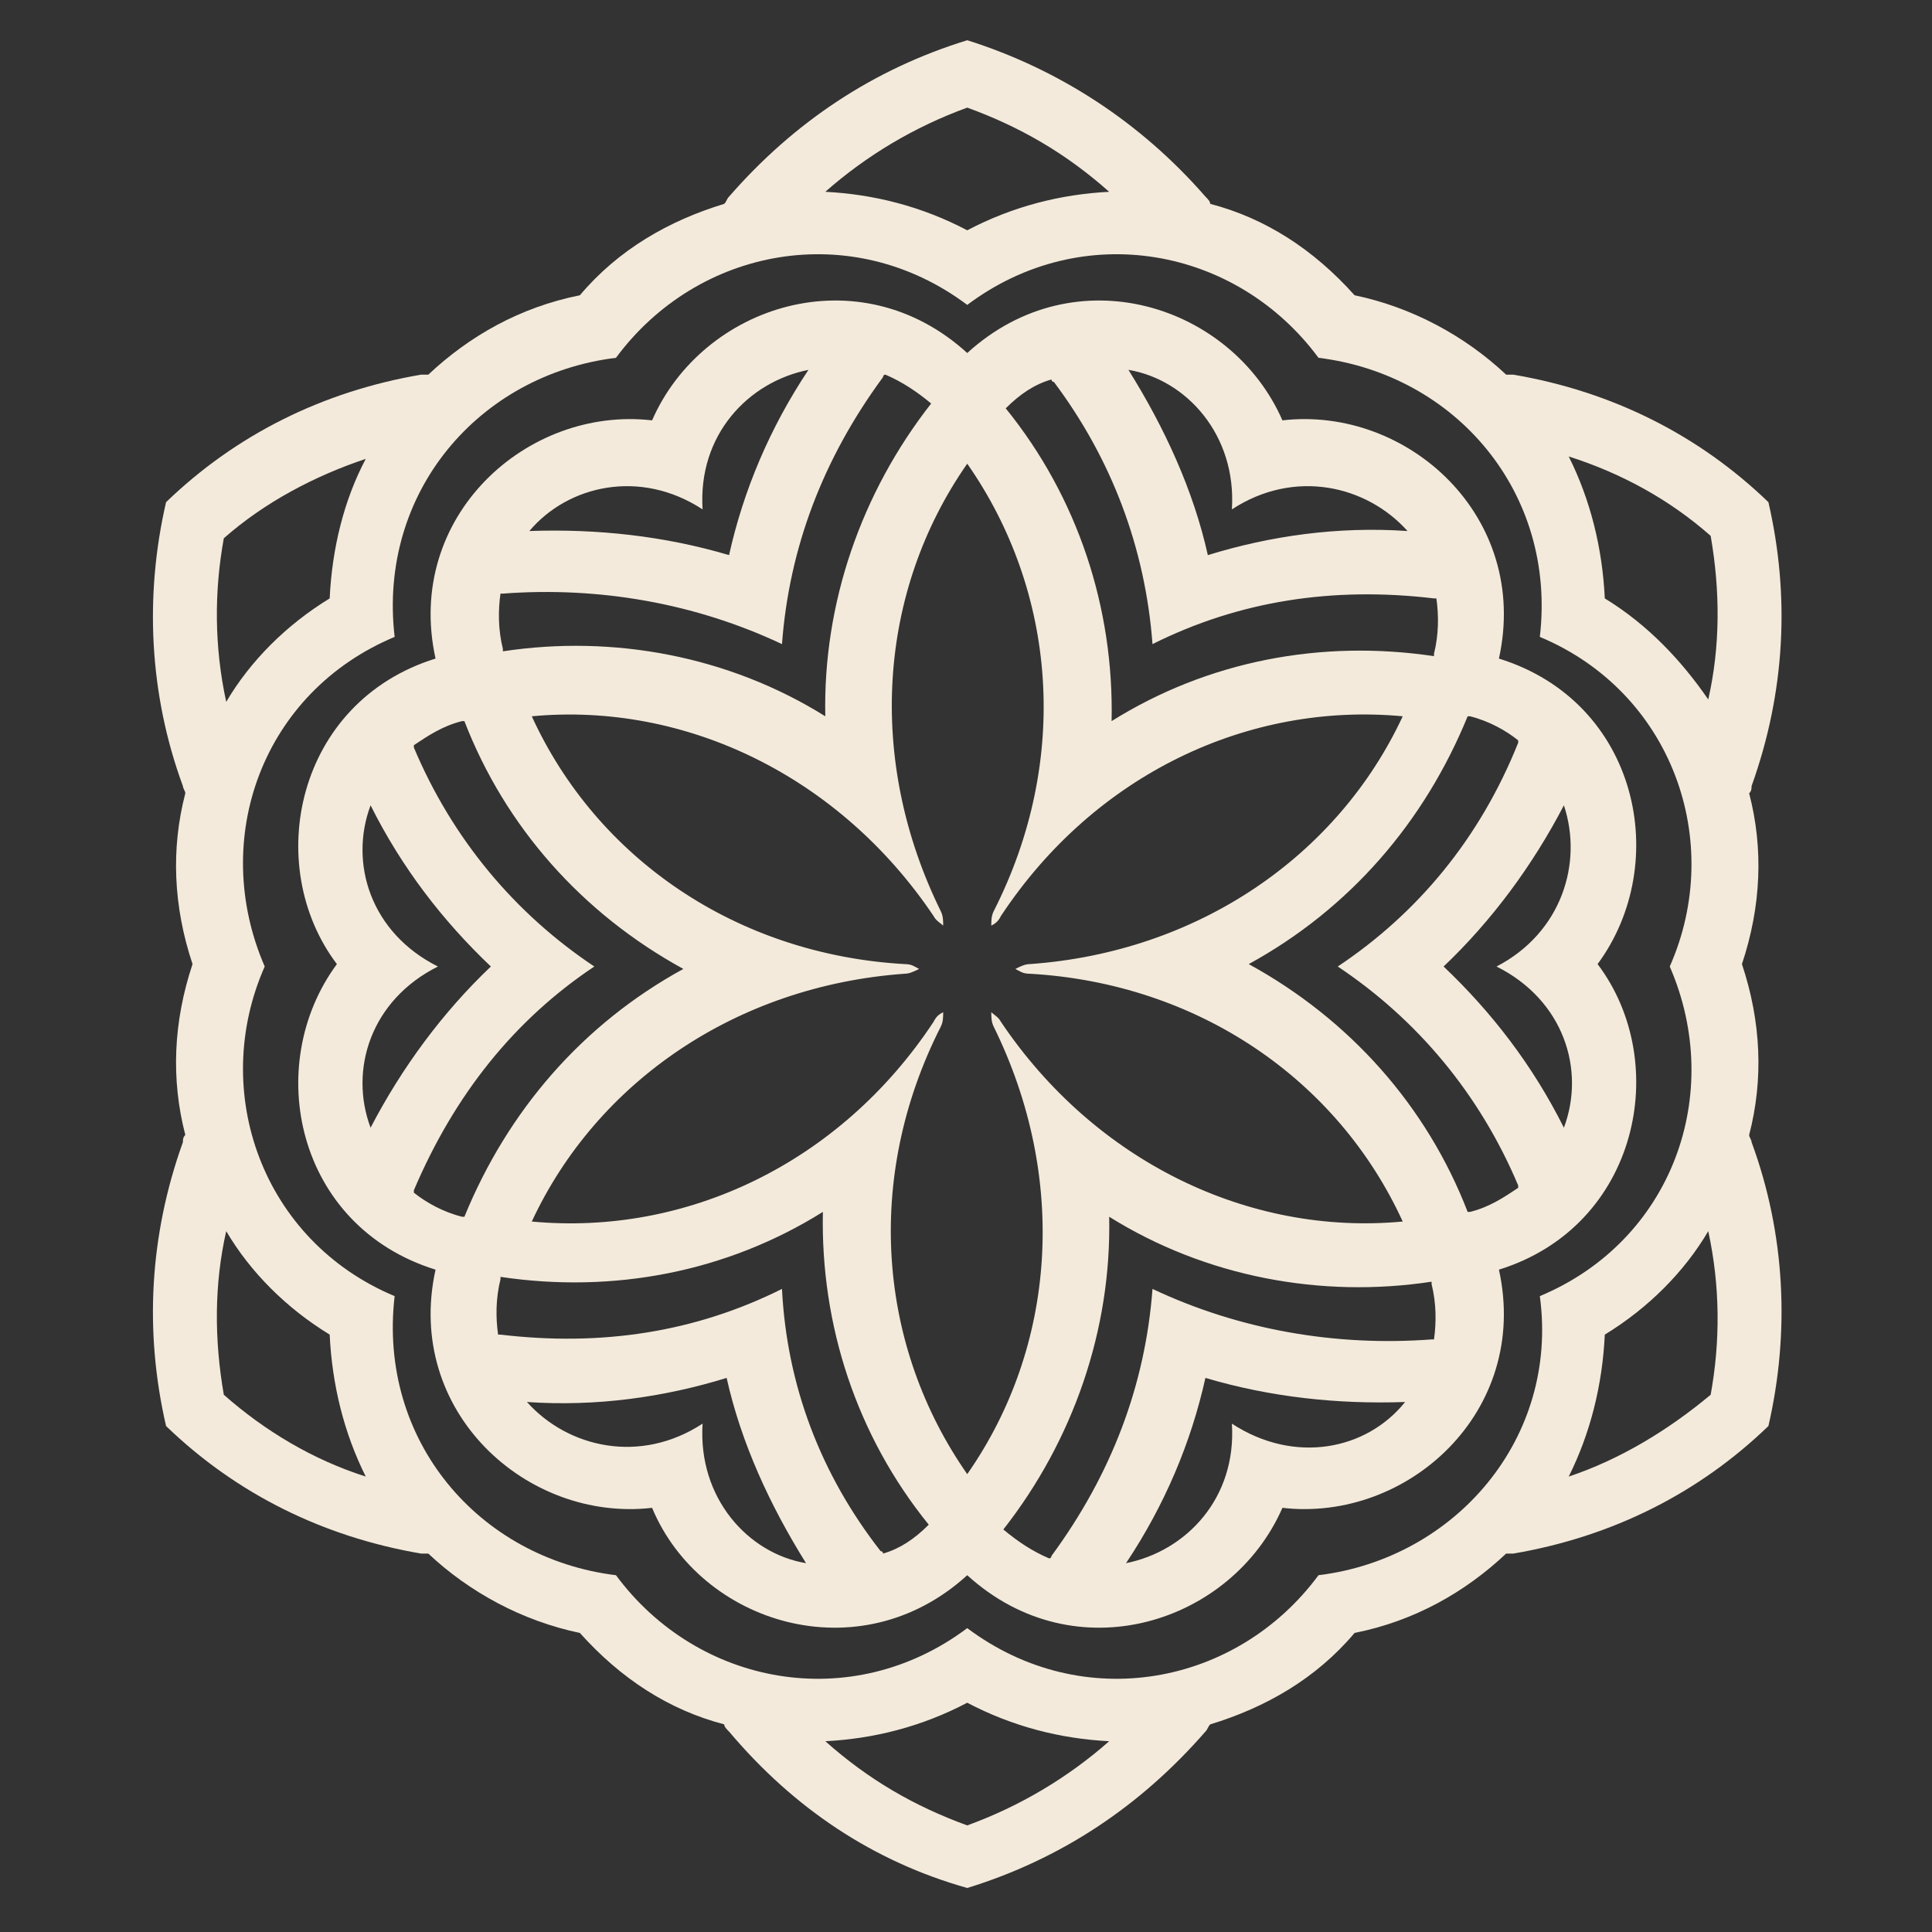
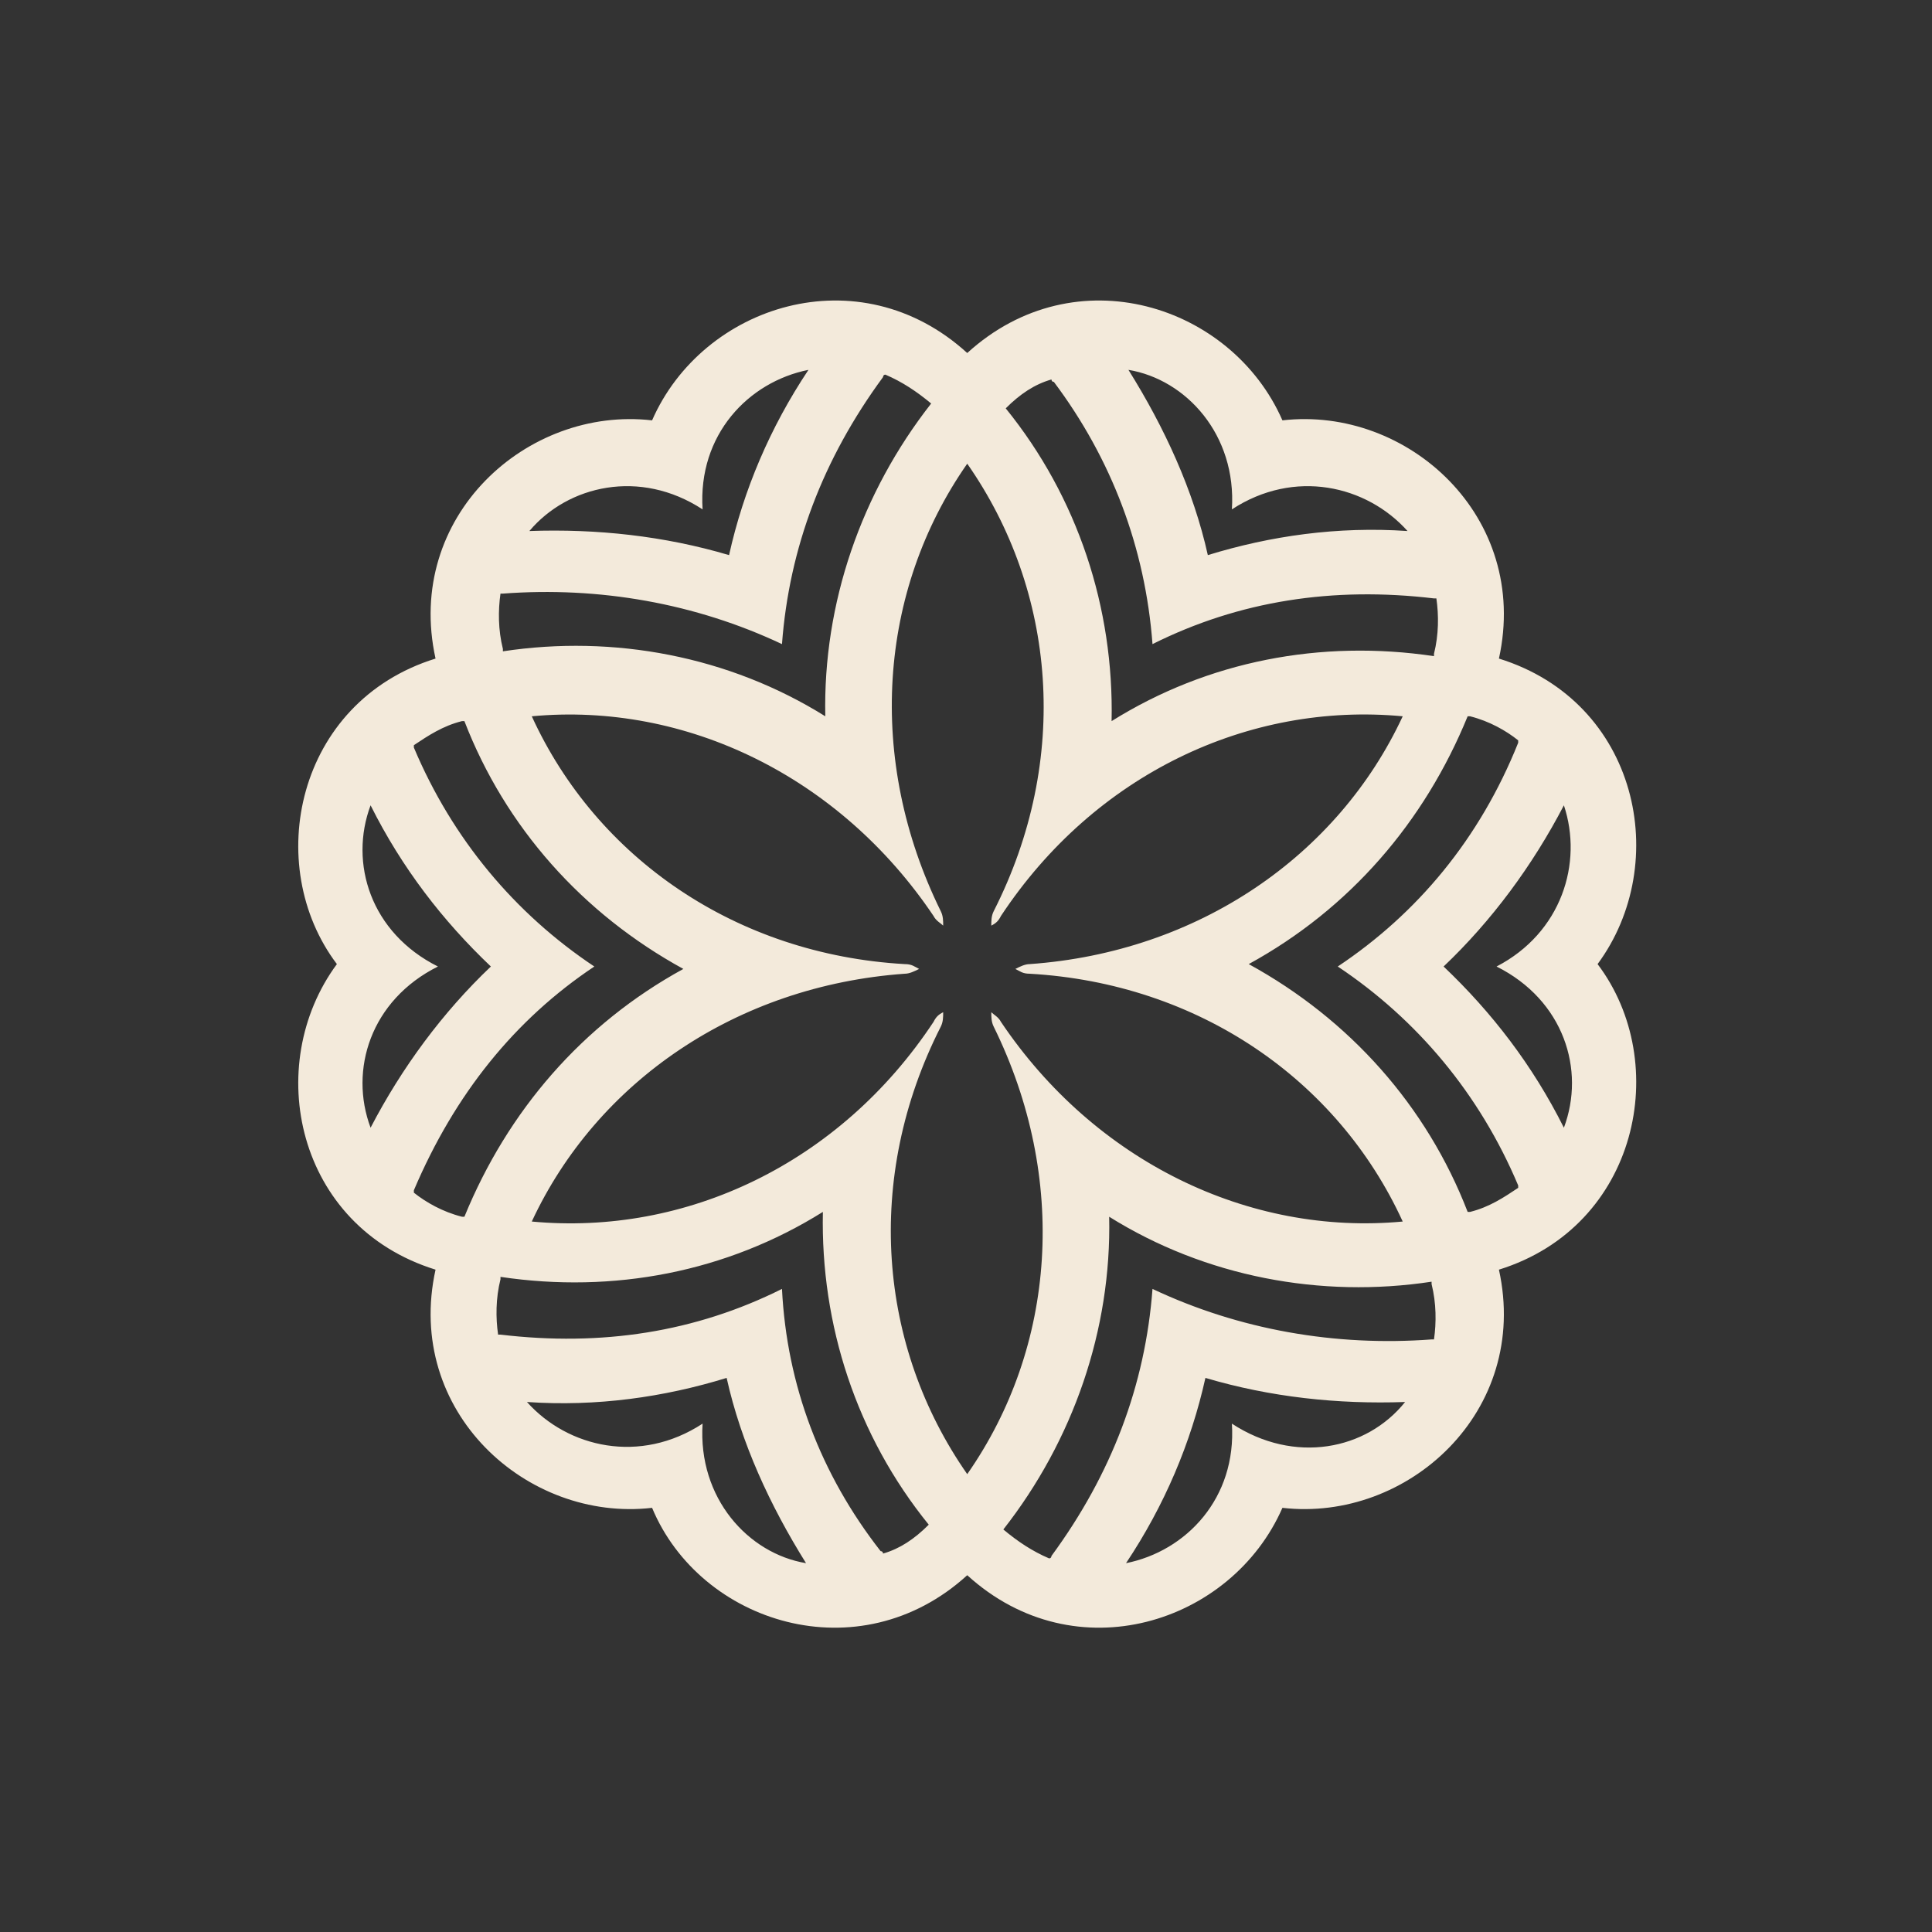
<svg xmlns="http://www.w3.org/2000/svg" width="64" height="64" viewBox="0 0 64 64" fill="none">
  <rect x="0" y="0" width="64" height="64" fill="#333333" stroke="none" />
  <g id="Professional program marks">
    <g id="Vector">
      <path d="M32.041 11.694C28.455 8.426 23.274 10.1 21.601 13.925C17.456 13.447 13.392 17.113 14.428 21.816C9.805 23.25 8.689 28.67 11.16 31.937C8.689 35.285 9.805 40.624 14.428 42.059C13.392 46.761 17.456 50.427 21.601 49.949C23.195 53.775 28.455 55.448 32.041 52.181C35.627 55.448 40.808 53.775 42.482 49.949C46.626 50.427 50.691 46.761 49.654 42.059C54.277 40.624 55.393 35.205 52.922 31.937C55.393 28.59 54.277 23.25 49.654 21.816C50.691 17.113 46.626 13.447 42.482 13.925C40.808 10.1 35.627 8.426 32.041 11.694ZM25.904 21.337C26.143 18.149 27.259 15.201 29.252 12.491C29.252 12.491 29.252 12.411 29.331 12.411C29.889 12.65 30.367 12.969 30.846 13.367C28.534 16.316 27.259 19.983 27.339 23.728C24.151 21.736 20.325 21.019 16.659 21.576C16.659 21.576 16.659 21.576 16.659 21.497C16.5 20.859 16.5 20.222 16.579 19.664H16.659C19.847 19.425 23.035 19.983 25.904 21.337ZM38.178 21.337C41.047 19.903 44.155 19.425 47.503 19.823H47.582C47.662 20.381 47.662 21.019 47.503 21.656C47.503 21.656 47.503 21.656 47.503 21.736C43.757 21.178 40.011 21.895 36.823 23.888C36.903 20.142 35.707 16.476 33.316 13.527C33.794 13.049 34.273 12.73 34.831 12.57C34.831 12.57 34.831 12.65 34.91 12.65C36.823 15.201 37.939 18.149 38.178 21.337ZM44.315 32.017C46.945 33.77 49.017 36.241 50.292 39.27V39.349C49.814 39.668 49.336 39.987 48.698 40.146C48.698 40.146 48.698 40.146 48.618 40.146C47.264 36.639 44.713 33.77 41.366 31.937C44.713 30.104 47.184 27.235 48.618 23.728C48.618 23.728 48.618 23.728 48.698 23.728C49.336 23.888 49.894 24.206 50.292 24.525V24.605C49.017 27.793 46.945 30.264 44.315 32.017ZM38.178 42.697C37.939 45.885 36.823 48.833 34.831 51.543C34.831 51.543 34.831 51.623 34.751 51.623C34.193 51.384 33.715 51.065 33.237 50.666C35.548 47.718 36.823 44.051 36.743 40.306C39.931 42.298 43.757 43.015 47.423 42.458C47.423 42.458 47.423 42.458 47.423 42.537C47.582 43.175 47.582 43.812 47.503 44.37H47.423C44.235 44.609 41.047 44.051 38.178 42.697ZM25.904 42.697C23.035 44.131 19.927 44.609 16.579 44.211H16.5C16.42 43.653 16.42 43.015 16.579 42.378C16.579 42.378 16.579 42.378 16.579 42.298C20.325 42.856 24.071 42.139 27.259 40.146C27.18 43.892 28.375 47.558 30.766 50.507C30.288 50.985 29.809 51.304 29.252 51.464C29.252 51.464 29.252 51.384 29.172 51.384C27.18 48.833 26.064 45.885 25.904 42.697ZM19.688 32.017C17.058 30.264 14.986 27.793 13.71 24.764V24.685C14.189 24.366 14.667 24.047 15.304 23.888C15.304 23.888 15.304 23.888 15.384 23.888C16.739 27.395 19.289 30.264 22.637 32.097C19.289 33.93 16.819 36.799 15.384 40.306C15.384 40.306 15.384 40.306 15.304 40.306C14.667 40.146 14.109 39.828 13.71 39.509V39.429C15.065 36.241 17.058 33.77 19.688 32.017ZM23.274 16.874C23.115 14.404 24.788 12.65 26.781 12.252C25.506 14.165 24.629 16.237 24.151 18.389C21.999 17.751 19.767 17.512 17.536 17.591C18.811 16.077 21.202 15.519 23.274 16.874ZM40.808 16.874C42.88 15.519 45.271 16.077 46.626 17.591C44.315 17.432 42.083 17.751 40.011 18.389C39.533 16.237 38.576 14.165 37.381 12.252C39.294 12.57 40.967 14.404 40.808 16.874ZM49.575 32.017C51.806 33.133 52.524 35.444 51.806 37.357C50.77 35.285 49.415 33.531 47.821 32.017C49.415 30.503 50.77 28.67 51.806 26.677C52.444 28.59 51.727 30.901 49.575 32.017ZM40.808 47.16C40.967 49.63 39.294 51.384 37.301 51.782C38.576 49.87 39.453 47.797 39.931 45.645C42.083 46.283 44.315 46.522 46.546 46.443C45.271 48.036 42.88 48.515 40.808 47.16ZM23.274 47.16C21.202 48.515 18.811 47.957 17.456 46.443C19.767 46.602 21.999 46.283 24.071 45.645C24.549 47.797 25.506 49.87 26.701 51.782C24.788 51.464 23.115 49.63 23.274 47.16ZM14.507 32.017C12.276 30.901 11.559 28.59 12.276 26.677C13.312 28.749 14.667 30.503 16.261 32.017C14.667 33.531 13.312 35.364 12.276 37.357C11.559 35.444 12.276 33.133 14.507 32.017ZM31.244 30.662C31.244 30.503 31.244 30.343 31.164 30.184C28.694 25.163 29.092 19.584 32.041 15.36C34.99 19.584 35.468 25.163 32.918 30.184C32.838 30.343 32.838 30.503 32.838 30.662C32.998 30.582 33.077 30.503 33.157 30.343C36.265 25.641 41.366 23.25 46.467 23.728C44.315 28.351 39.692 31.539 34.113 31.937C33.954 31.937 33.794 32.017 33.635 32.097C33.794 32.176 33.874 32.256 34.113 32.256C39.692 32.575 44.315 35.763 46.467 40.465C41.366 40.943 36.265 38.473 33.157 33.85C33.077 33.691 32.918 33.611 32.838 33.531C32.838 33.691 32.838 33.85 32.918 34.01C35.388 39.031 34.99 44.609 32.041 48.833C29.092 44.609 28.614 39.031 31.164 34.01C31.244 33.85 31.244 33.691 31.244 33.531C31.085 33.611 31.005 33.691 30.925 33.85C27.817 38.552 22.716 40.943 17.616 40.465C19.767 35.843 24.39 32.655 29.969 32.256C30.128 32.256 30.288 32.176 30.447 32.097C30.288 32.017 30.208 31.937 29.969 31.937C24.39 31.619 19.767 28.431 17.616 23.728C22.716 23.25 27.817 25.721 30.925 30.343C31.005 30.503 31.164 30.582 31.244 30.662Z" fill="#F3EADB" />
-       <path d="M20.405 11.853C23.115 8.187 28.215 7.231 32.041 10.1C35.867 7.231 40.967 8.187 43.677 11.853C48.22 12.411 51.567 16.316 51.009 21.098C55.393 22.931 57.146 27.873 55.313 32.017C57.146 36.241 55.393 41.103 51.009 42.936C51.647 47.638 48.22 51.623 43.677 52.181C40.967 55.847 35.867 56.803 32.041 53.934C28.215 56.803 23.115 55.847 20.405 52.181C15.862 51.623 12.515 47.718 13.073 42.936C8.689 41.103 6.936 36.161 8.769 32.017C6.936 27.793 8.689 22.931 13.073 21.098C12.515 16.316 15.862 12.411 20.405 11.853ZM32.041 7.629C30.527 6.832 28.933 6.434 27.339 6.354C28.694 5.159 30.288 4.202 32.041 3.565C33.794 4.202 35.309 5.079 36.743 6.354C35.149 6.434 33.555 6.832 32.041 7.629ZM53.161 19.823C53.081 18.149 52.683 16.555 51.966 15.121C53.719 15.679 55.313 16.555 56.668 17.751C56.987 19.584 56.987 21.417 56.588 23.171C55.711 21.895 54.596 20.7 53.161 19.823ZM53.161 44.211C54.596 43.334 55.791 42.139 56.588 40.784C56.987 42.617 56.987 44.45 56.668 46.203C55.233 47.399 53.639 48.355 51.966 48.913C52.683 47.479 53.081 45.885 53.161 44.211ZM32.041 56.405C33.555 57.202 35.149 57.6 36.743 57.68C35.388 58.876 33.794 59.832 32.041 60.469C30.288 59.832 28.773 58.955 27.339 57.68C28.933 57.6 30.527 57.202 32.041 56.405ZM10.921 44.211C11.001 45.885 11.399 47.479 12.116 48.913C10.363 48.355 8.769 47.399 7.414 46.203C7.095 44.37 7.095 42.537 7.494 40.784C8.291 42.139 9.486 43.334 10.921 44.211ZM10.921 19.823C9.486 20.7 8.291 21.895 7.494 23.25C7.095 21.417 7.095 19.584 7.414 17.831C8.769 16.635 10.443 15.758 12.116 15.201C11.399 16.555 11.001 18.149 10.921 19.823ZM32.041 1.333C28.933 2.289 26.303 4.043 24.151 6.513C24.071 6.593 24.071 6.673 23.991 6.753C22.158 7.31 20.485 8.267 19.209 9.781C17.217 10.18 15.543 11.136 14.188 12.411C14.109 12.411 14.029 12.411 13.949 12.411C10.682 12.969 7.813 14.404 5.501 16.635C4.784 19.743 4.943 23.011 6.059 26.04C6.059 26.119 6.139 26.199 6.139 26.279C5.661 28.112 5.74 30.024 6.378 31.937C5.74 33.85 5.661 35.763 6.139 37.596C6.059 37.676 6.059 37.755 6.059 37.835C4.943 40.943 4.784 44.131 5.501 47.239C7.813 49.471 10.682 50.906 13.949 51.464C14.029 51.464 14.109 51.464 14.188 51.464C15.543 52.739 17.297 53.695 19.209 54.093C20.564 55.608 22.158 56.644 23.991 57.122C23.991 57.202 24.071 57.282 24.151 57.361C26.303 59.912 28.933 61.665 32.041 62.542C35.149 61.585 37.779 59.832 39.931 57.361C40.011 57.282 40.011 57.202 40.09 57.122C41.923 56.564 43.597 55.608 44.872 54.093C46.865 53.695 48.538 52.739 49.893 51.464C49.973 51.464 50.053 51.464 50.133 51.464C53.4 50.906 56.269 49.471 58.581 47.239C59.298 44.131 59.139 40.864 58.023 37.835C58.023 37.755 57.943 37.676 57.943 37.596C58.421 35.763 58.342 33.85 57.704 31.937C58.342 30.024 58.421 28.112 57.943 26.279C58.023 26.199 58.023 26.119 58.023 26.04C59.139 22.931 59.298 19.743 58.581 16.635C56.269 14.404 53.4 12.969 50.133 12.411C50.053 12.411 49.973 12.411 49.893 12.411C48.538 11.136 46.785 10.18 44.872 9.781C43.517 8.267 41.923 7.231 40.09 6.753C40.09 6.673 40.011 6.593 39.931 6.513C37.779 4.043 35.069 2.289 32.041 1.333Z" fill="#F3EADB" />
    </g>
  </g>
</svg>